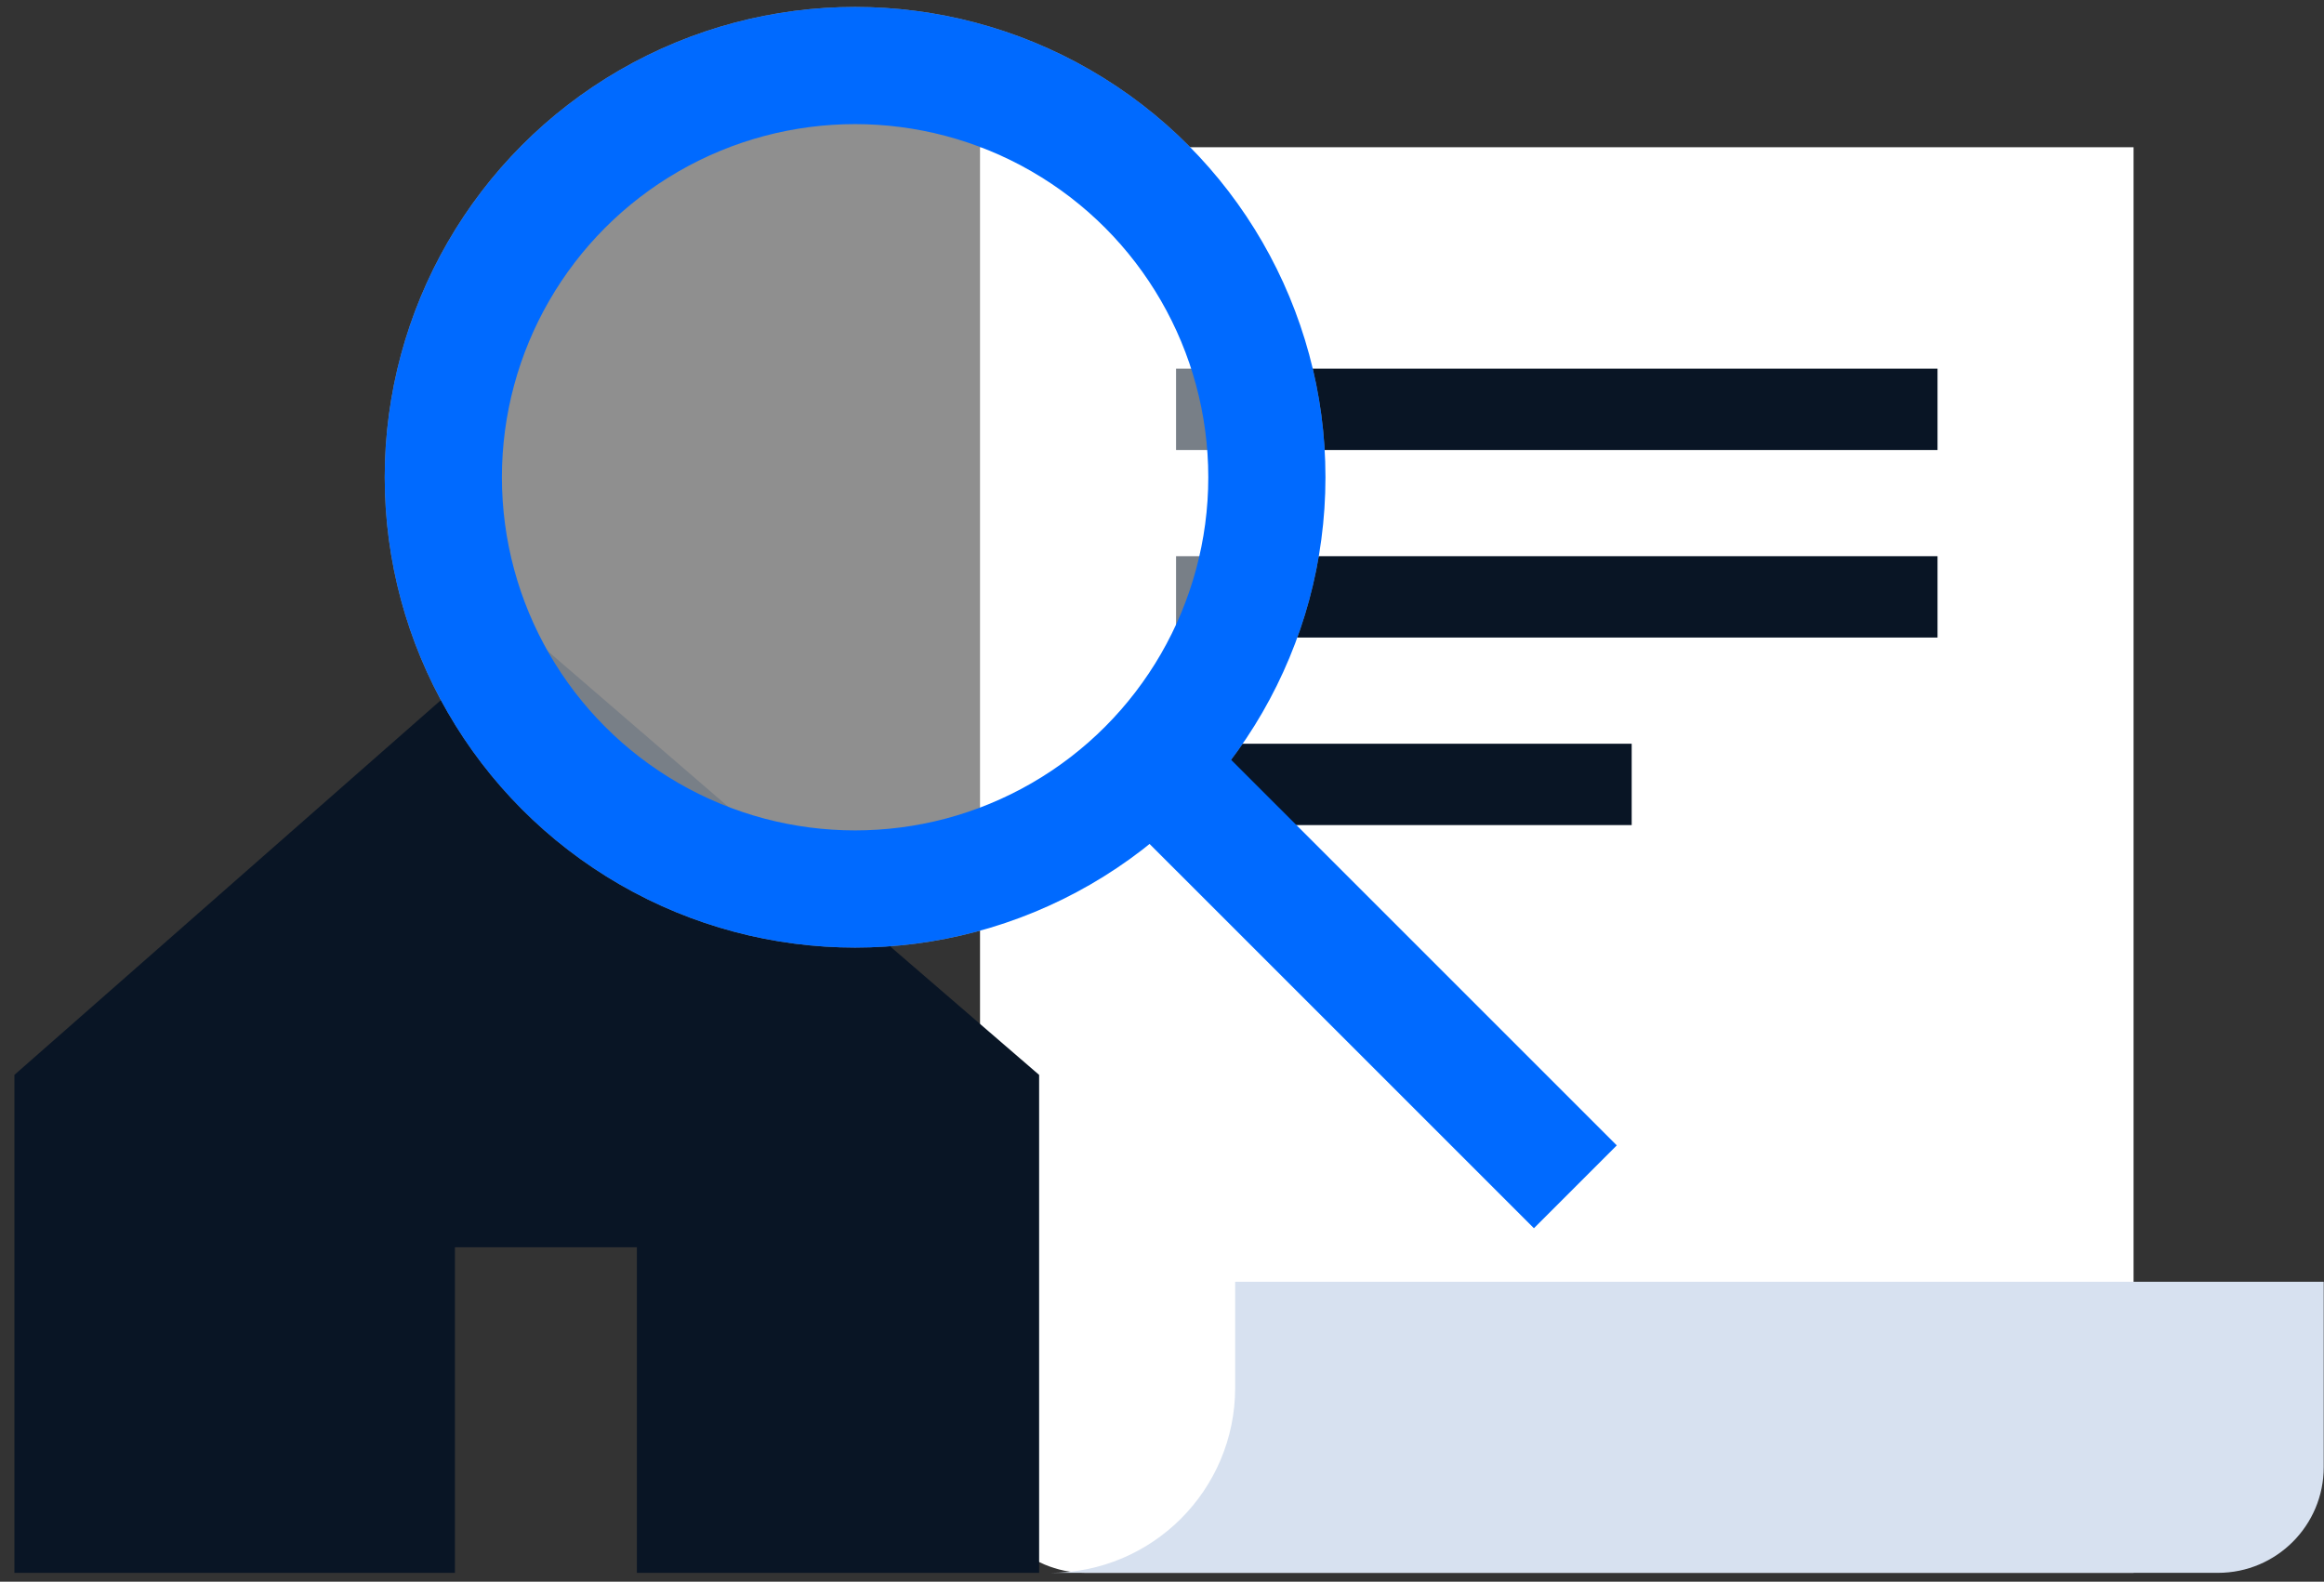
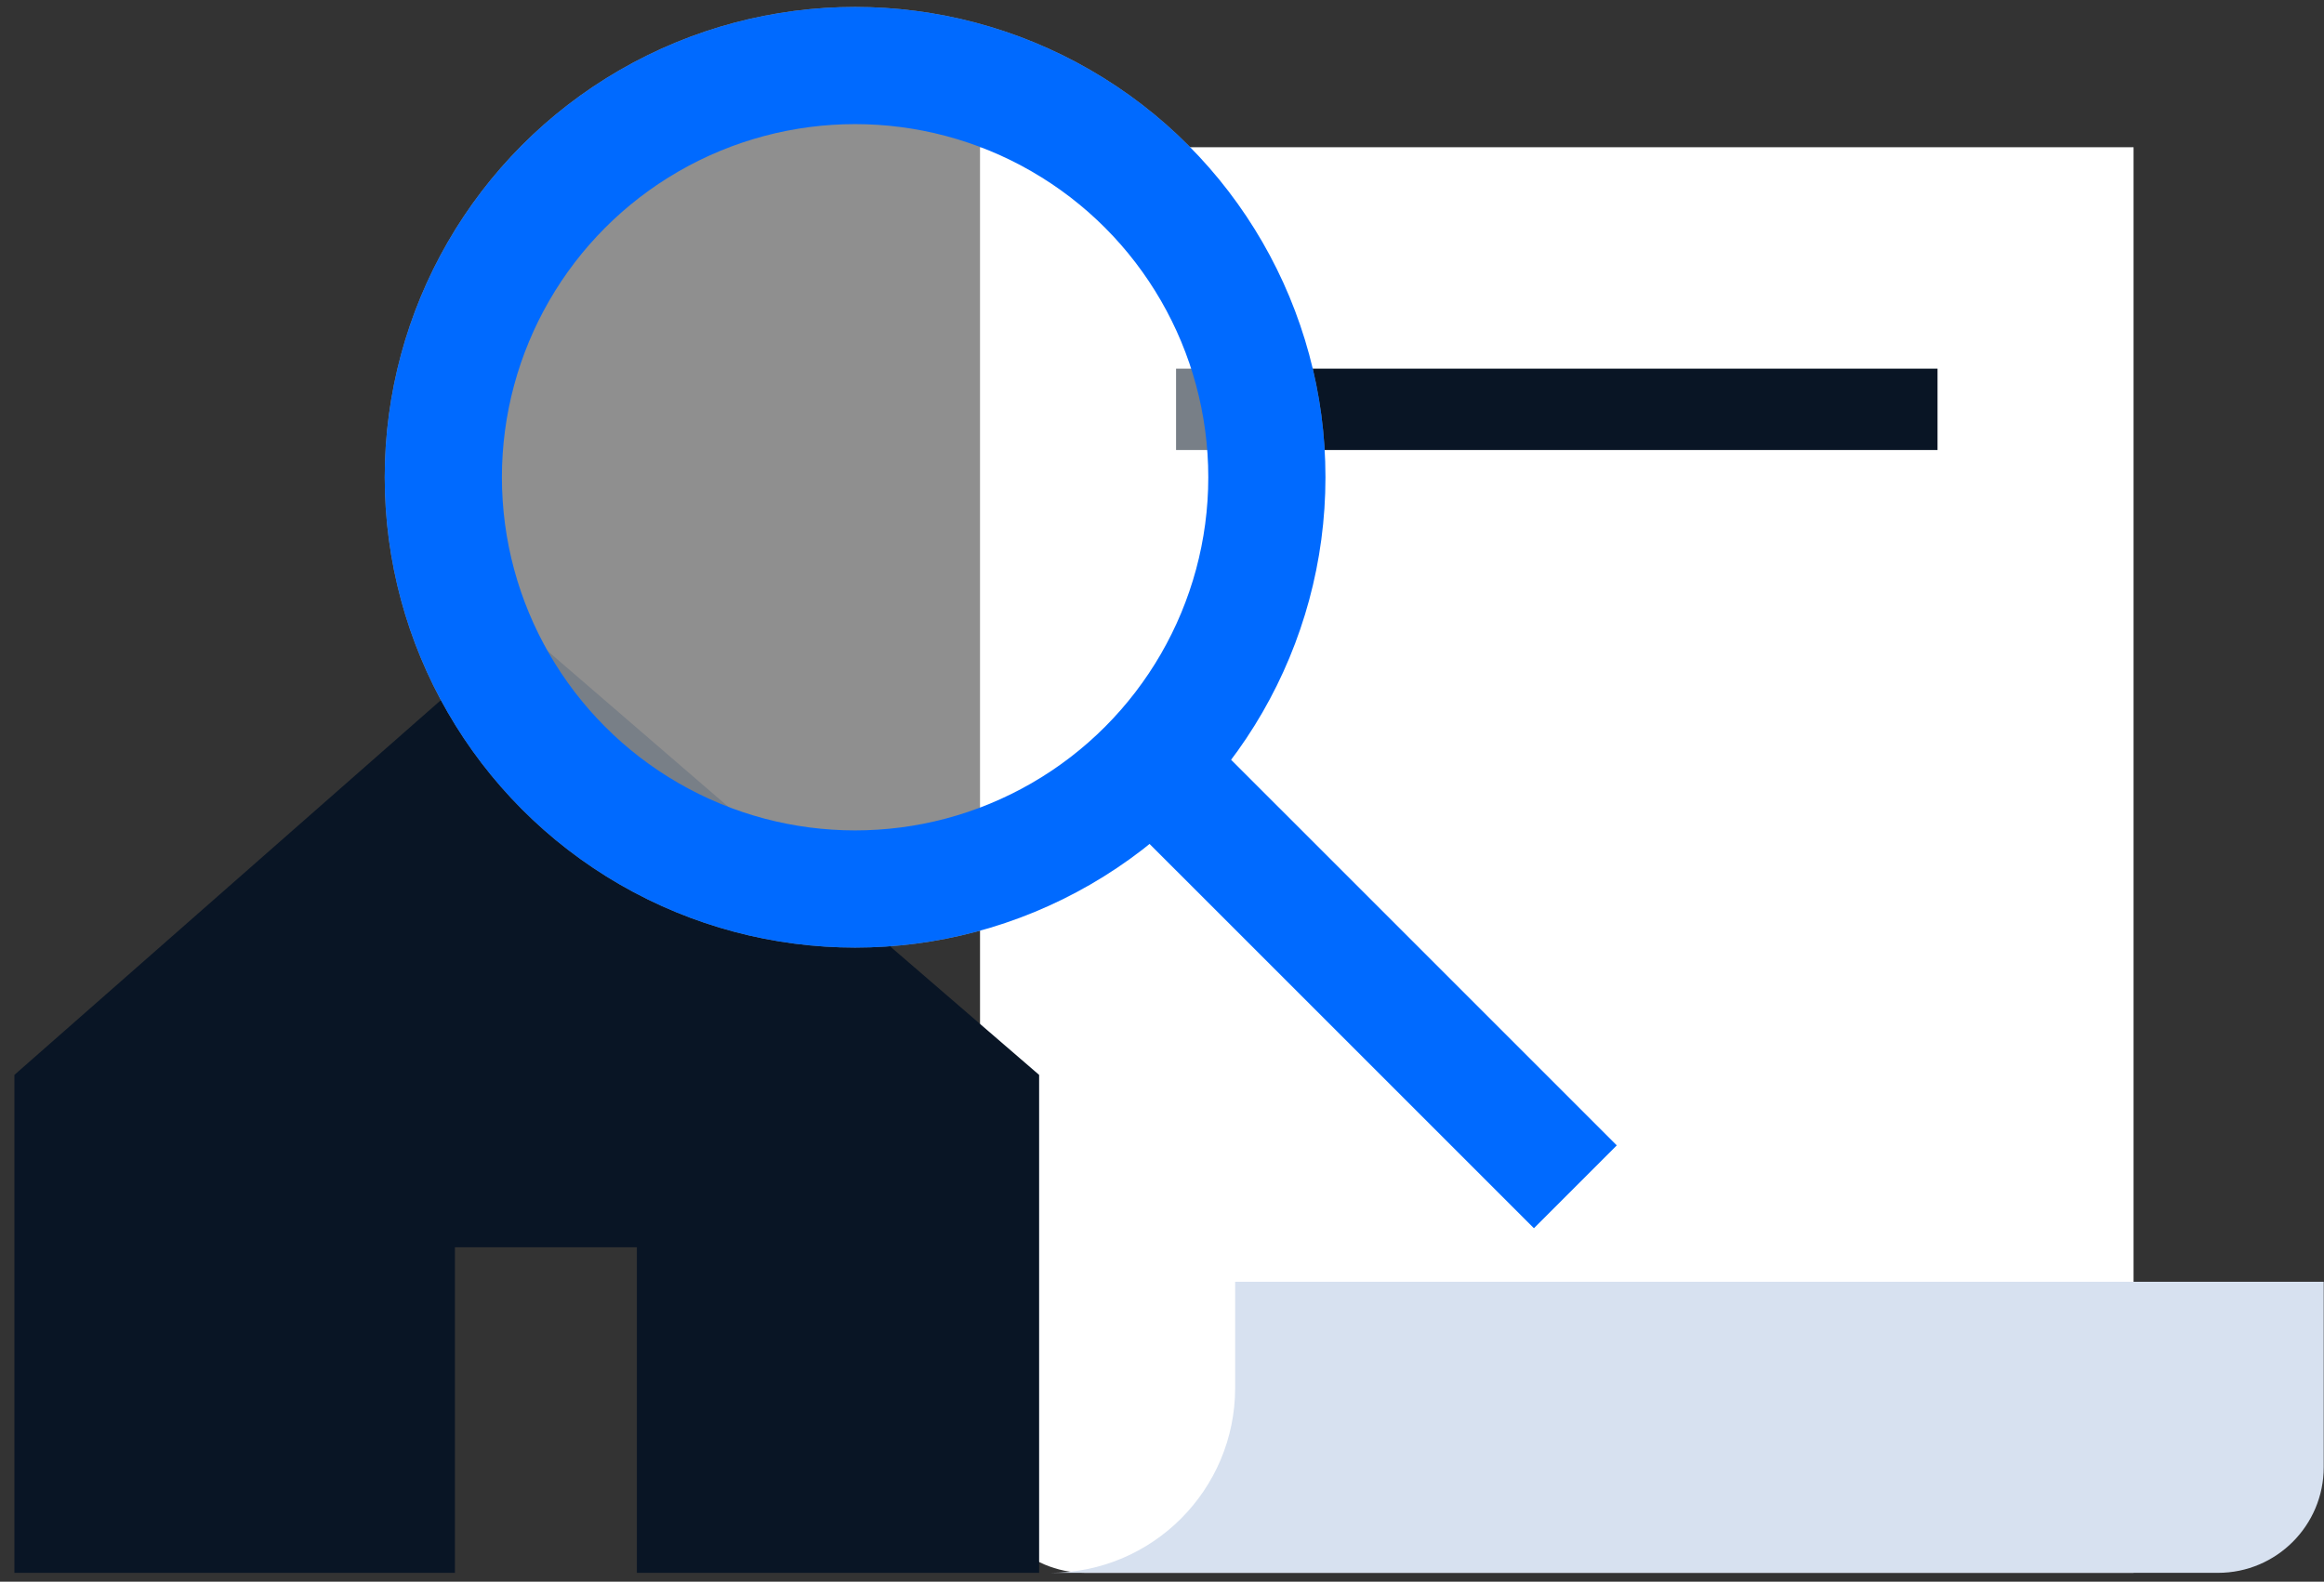
<svg xmlns="http://www.w3.org/2000/svg" width="119" height="81" viewBox="0 0 119 81" fill="none">
  <rect x="0" y="0" width="119" height="81" fill="#333333" stroke="none" />
  <path d="M50.182 7.541H109.248V80.546H55.597C52.606 80.546 50.182 78.122 50.182 75.132V7.541Z" fill="white" />
  <path d="M63.246 65.64H118.986V75.132C118.986 78.122 116.561 80.546 113.571 80.546H53.77C59.004 80.546 63.246 76.304 63.246 71.071V65.64Z" fill="#D7E1F0" />
  <path d="M99.211 23.045V18.879H60.22V23.045H99.211Z" fill="#091525" />
-   <path d="M99.211 32.649V28.483H60.22V32.649H99.211Z" fill="#091525" />
-   <path d="M83.55 42.253V38.087H60.22V42.253H83.55Z" fill="#091525" />
  <path d="M23.295 80.546H0.737V55.046L26.728 32.205L53.208 55.046V80.546H32.612V63.873H23.295V80.546Z" fill="#091525" />
  <circle cx="43.785" cy="24.441" r="24.085" fill="white" fill-opacity="0.45" />
  <circle cx="43.785" cy="24.441" r="21.085" stroke="#006AFF" stroke-width="6" />
  <path d="M57.934 38.047L80.665 60.777" stroke="#006AFF" stroke-width="6" />
</svg>